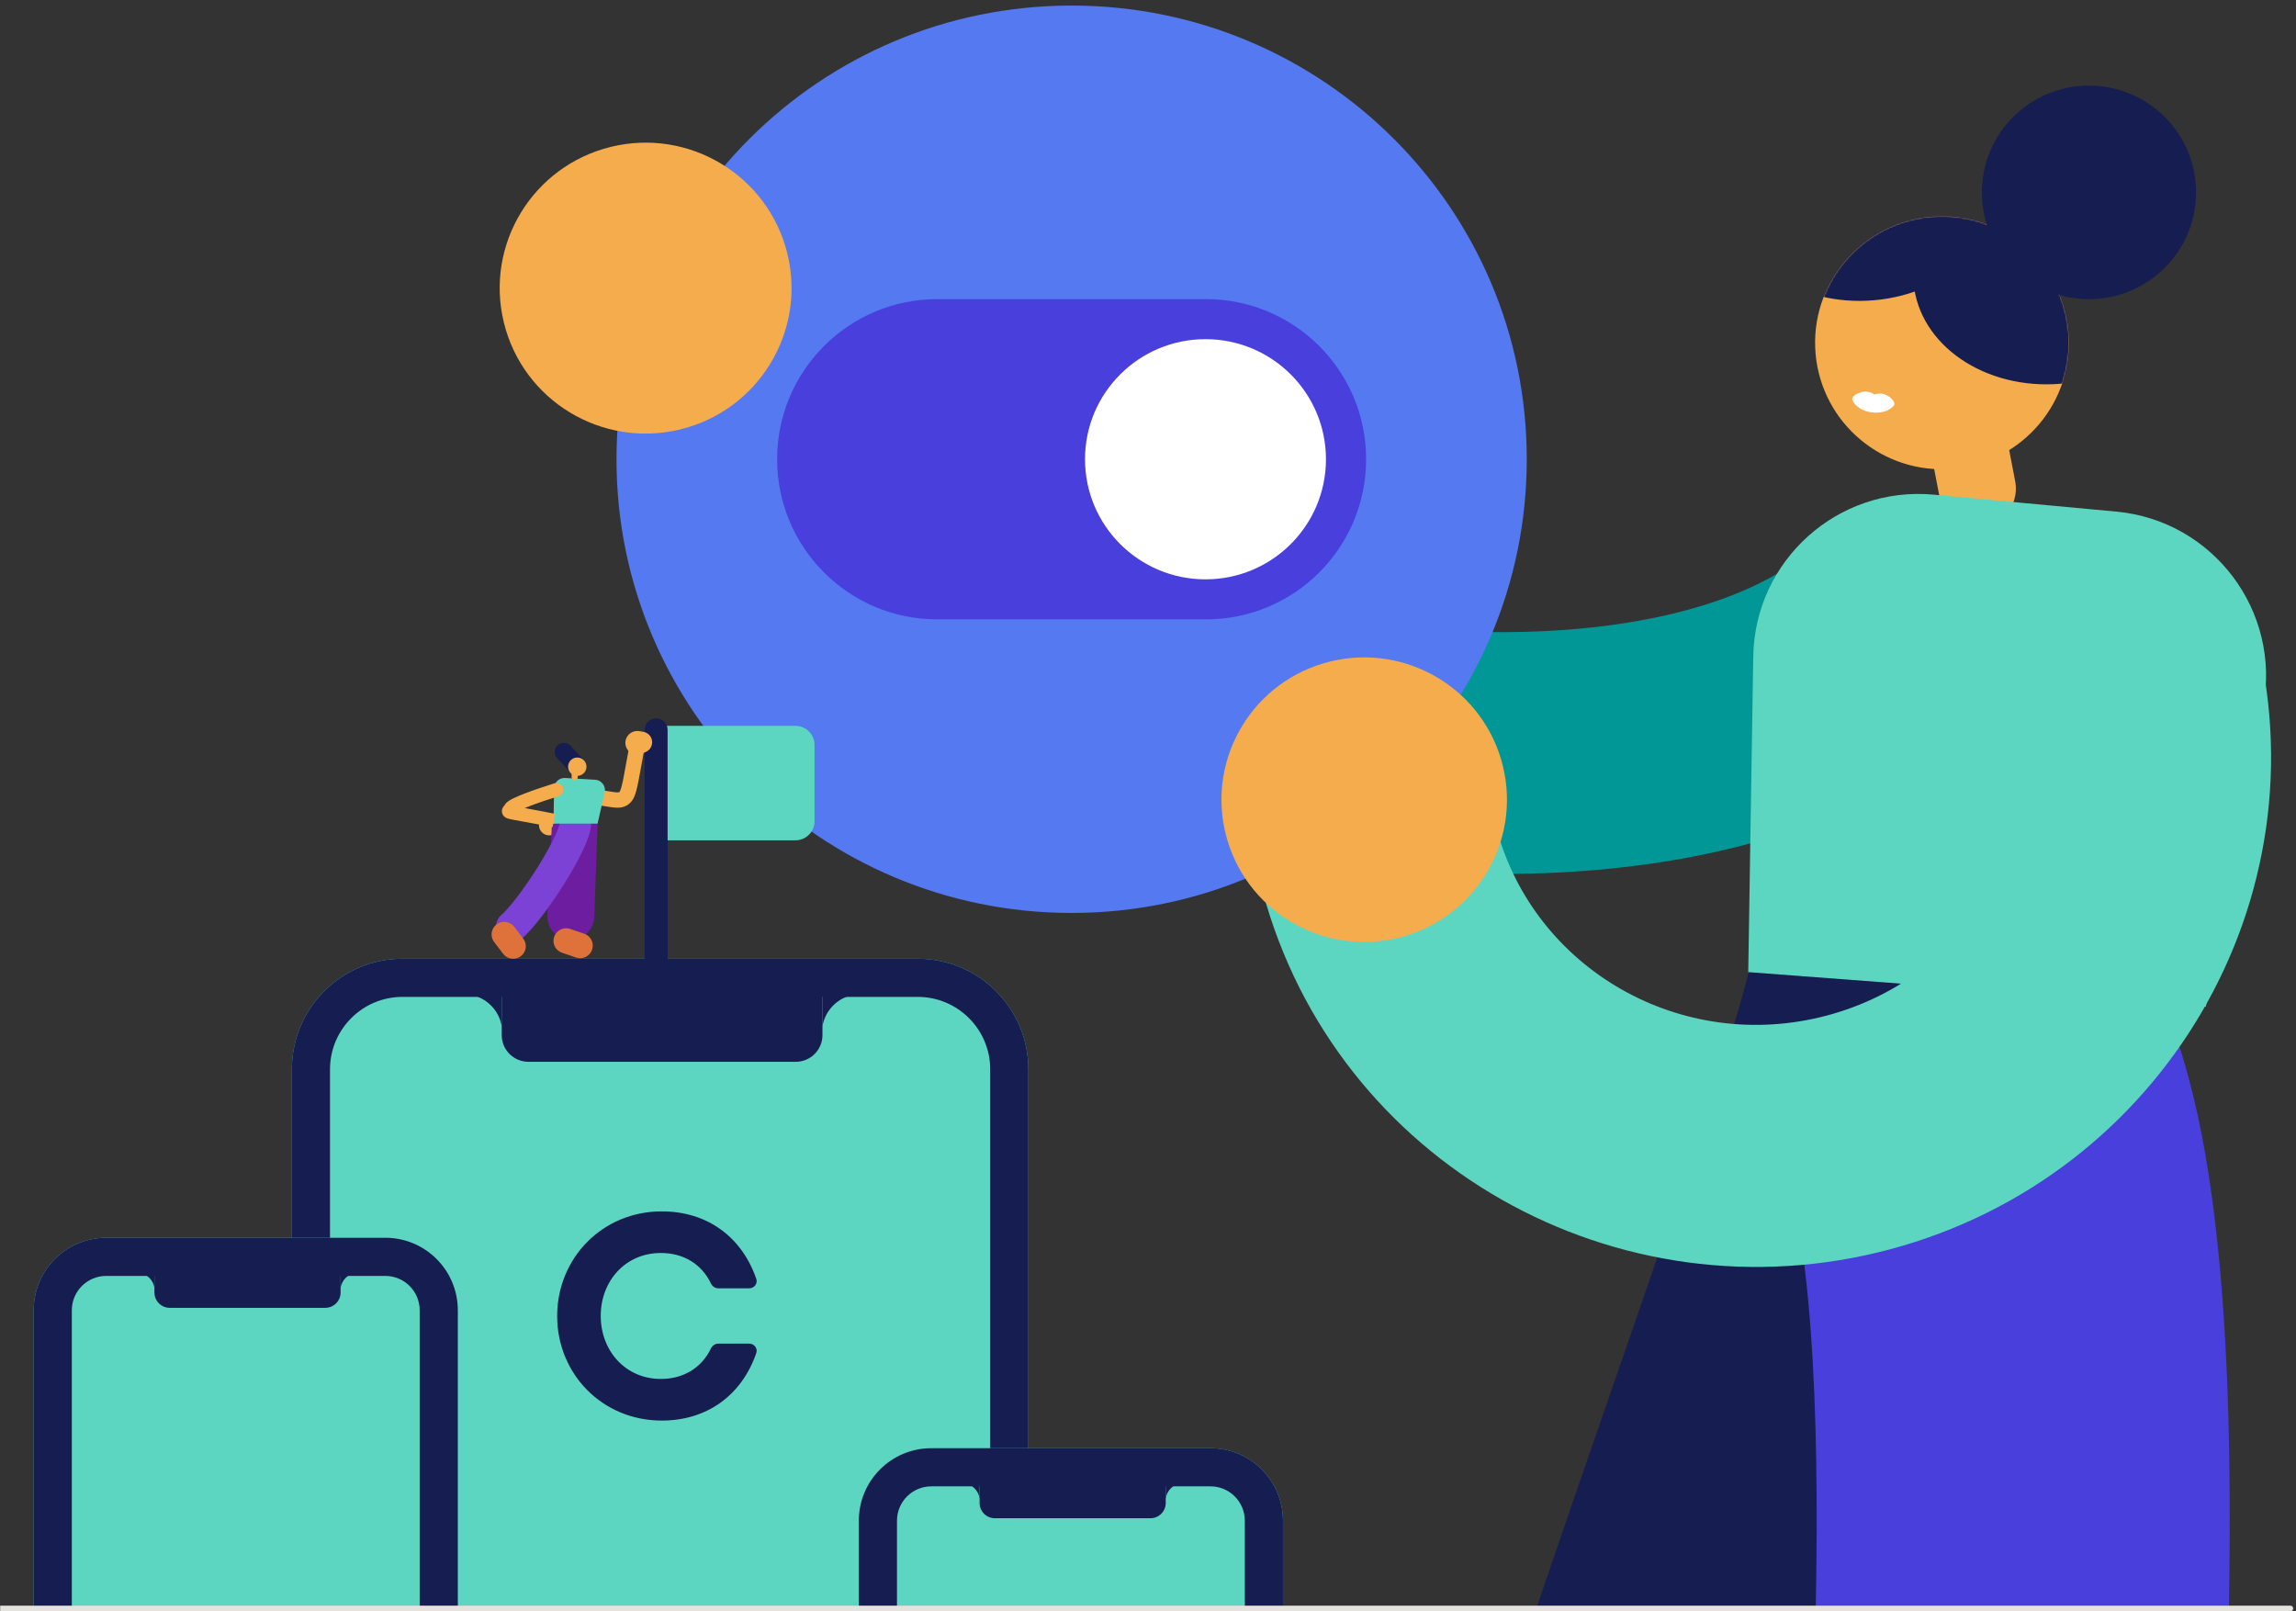
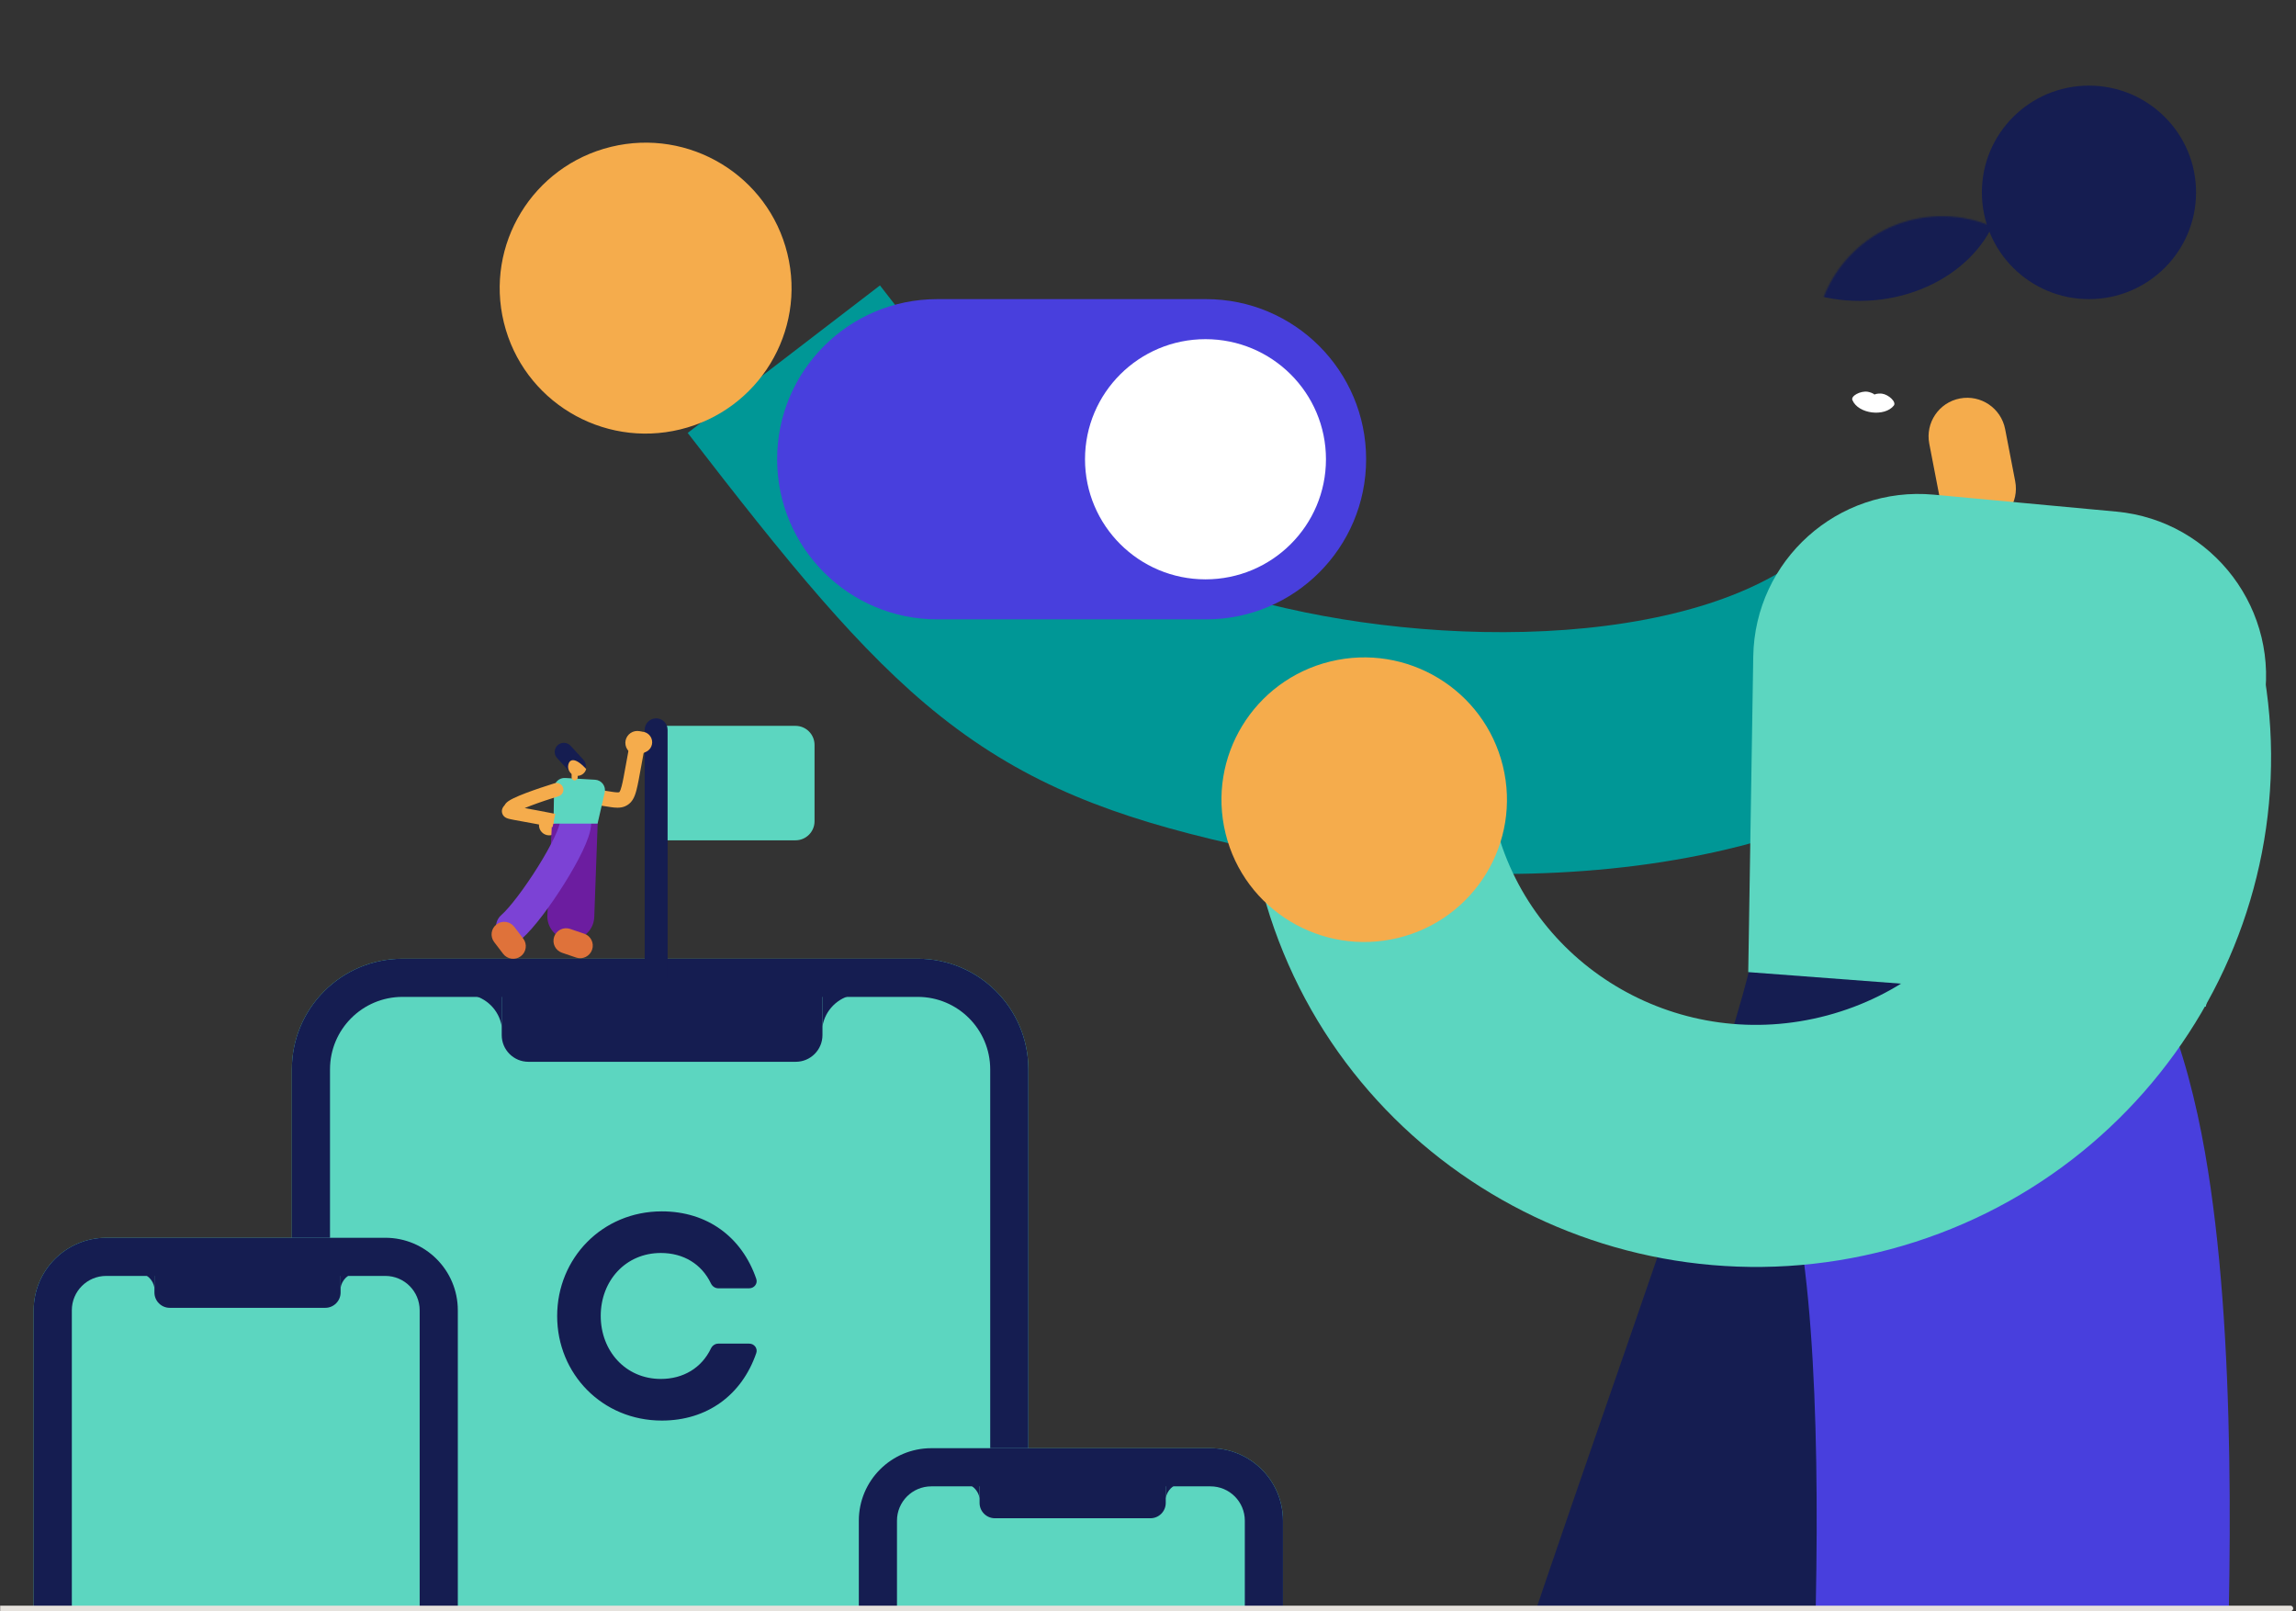
<svg xmlns="http://www.w3.org/2000/svg" width="1636" height="1148" viewBox="0 0 1636 1148" fill="none">
  <rect x="0" y="0" width="1636" height="1148" fill="#333333" stroke="none" />
  <mask id="mask0" mask-type="alpha" maskUnits="userSpaceOnUse" x="0" y="0" width="1636" height="1148">
    <path d="M0 0H1636V1148H0V0Z" fill="#C4C4C4" />
  </mask>
  <g mask="url(#mask0)">
-     <path d="M1293.68 252.004C1298.01 301.602 1341.85 338.311 1391.61 333.995C1441.37 329.68 1478.2 285.974 1473.87 236.376C1469.54 186.778 1425.69 150.07 1375.93 154.385C1326.18 158.701 1289.35 202.406 1293.68 252.004Z" fill="#F5AC4C" />
    <mask id="mask1" mask-type="alpha" maskUnits="userSpaceOnUse" x="1293" y="154" width="182" height="181">
      <path d="M1293.68 252.004C1298.01 301.602 1341.85 338.311 1391.61 333.995C1441.37 329.68 1478.2 285.974 1473.87 236.376C1469.54 186.778 1425.69 150.07 1375.93 154.385C1326.18 158.701 1289.35 202.406 1293.68 252.004Z" fill="#F5AC4C" />
    </mask>
    <g mask="url(#mask1)">
      <path d="M1330.62 279.09C1332.02 279.276 1334.75 280.165 1335.62 281.121C1336.72 280.428 1339.59 280.286 1340.99 280.473C1345.76 281.109 1351.42 286.43 1349.44 288.947C1343.03 297.172 1324.06 295.061 1319.89 285.005C1318.71 282.066 1325.65 278.426 1330.62 279.09Z" fill="white" />
      <path d="M1230.2 142.049C1234.07 186.447 1281.15 218.628 1335.35 213.928C1389.54 209.227 1430.33 169.426 1426.46 125.028C1422.58 80.63 1375.51 48.448 1321.31 53.148C1267.12 57.849 1226.32 97.651 1230.2 142.049Z" fill="#151D51" />
-       <path d="M1363.52 201.503C1367.4 245.9 1414.47 278.082 1468.67 273.382C1522.86 268.681 1563.65 228.88 1559.78 184.482C1555.9 140.084 1508.83 107.902 1454.63 112.603C1400.44 117.303 1359.64 157.105 1363.52 201.503Z" fill="#151D51" />
    </g>
    <path d="M1374.69 316.116C1371.81 301.189 1381.58 286.768 1396.51 283.906C1411.44 281.043 1425.87 290.823 1428.75 305.75L1435.92 342.887C1438.8 357.814 1429.03 372.235 1414.11 375.097C1399.18 377.96 1384.74 368.18 1381.86 353.253L1374.69 316.116Z" fill="#F5AC4C" />
    <path fill-rule="evenodd" clip-rule="evenodd" d="M1525.07 788.857C1531.19 767.008 1539.41 735.976 1541.39 709.031L1247.87 686.967C1248 685.257 1248.1 684.307 1248.05 684.299C1247.92 684.278 1246.65 691.345 1241.63 709.262C1235.96 729.48 1227.76 755.878 1217.46 787.436C1198.28 846.162 1173.51 917.602 1147.92 991.422C1146.03 996.872 1144.13 1002.33 1142.24 1007.81C1114.98 1086.44 1087.18 1166.94 1066.19 1232.62C1055.72 1265.37 1046.39 1296.18 1039.53 1322.18C1034.29 1342.04 1025.39 1376.84 1025.39 1408.13L1319.7 1408.6C1319.7 1414.06 1319.3 1417.39 1319.37 1417.4C1319.47 1417.42 1320.39 1411.67 1324.15 1397.46C1329.12 1378.59 1336.71 1353.27 1346.59 1322.35C1366.3 1260.69 1392.88 1183.67 1420.39 1104.3C1422.37 1098.6 1424.35 1092.88 1426.33 1087.16C1451.62 1014.21 1477.25 940.308 1497.29 878.929C1508.09 845.86 1517.76 814.939 1525.07 788.857Z" fill="#151D51" />
    <path fill-rule="evenodd" clip-rule="evenodd" d="M1578.42 871.215C1571.02 808.989 1556.2 724.729 1513.61 662.925L1271.21 829.186C1270.65 828.368 1270.78 828.779 1271.41 830.7C1273.44 836.877 1280.6 858.661 1286.16 905.384C1292.48 958.554 1294.71 1023.95 1294.45 1092.25C1294.2 1159.88 1291.54 1226.9 1288.87 1282.58C1288.2 1296.56 1287.48 1310.52 1286.8 1323.9C1284.97 1359.58 1283.34 1391.18 1283.34 1408.13L1577.66 1408.6C1577.66 1399.53 1578.6 1381.19 1580.08 1352.49C1580.87 1337.08 1581.81 1318.68 1582.85 1297.12C1585.6 1239.87 1588.49 1167.85 1588.77 1093.82C1589.04 1020.44 1586.78 941.525 1578.42 871.215Z" fill="#483FDD" />
    <path fill-rule="evenodd" clip-rule="evenodd" d="M1144.45 445.842C1222.52 435.806 1277.61 410.492 1306.38 376.154L1439 486.544C1369.85 569.087 1263.51 604.233 1166.46 616.71C1067.33 629.454 962.553 620.705 877.76 601.324C795.116 582.435 732.211 559.551 670.359 510.479C612.988 464.961 560.254 399.478 490.01 308.455L627.011 203.357C699.84 297.73 740.046 345.519 778.027 375.653C811.528 402.232 846.39 417.379 916.473 433.397C984.407 448.924 1068.46 455.61 1144.45 445.842Z" fill="#009796" />
    <path d="M1612.57 503.695C1625.6 435.499 1577.06 370.928 1507.93 364.512L1377.84 352.438C1309.58 346.104 1250.36 399.228 1249.27 467.766L1245.7 692.621L1571.74 717.219L1612.57 503.695Z" fill="#5CD6C0" />
-     <path d="M738.534 126.543C736.564 183.744 781.486 231.706 838.872 233.671C896.258 235.635 944.375 190.857 946.346 133.657C948.317 76.456 903.394 28.494 846.008 26.529C788.623 24.565 740.505 69.343 738.534 126.543Z" fill="#F5AC4C" />
-     <path d="M1087.88 327.213C1087.88 505.74 942.685 650.465 763.58 650.465C584.475 650.465 439.281 505.74 439.281 327.213C439.281 148.685 584.475 3.96 763.58 3.96C942.685 3.96 1087.88 148.685 1087.88 327.213Z" fill="#5579F0" />
    <path d="M859.333 213.124C922.342 213.124 973.422 264.204 973.422 327.213C973.422 390.223 922.342 441.302 859.333 441.302L667.83 441.302C604.821 441.302 553.741 390.223 553.741 327.213C553.741 264.203 604.82 213.124 667.83 213.124L859.333 213.124Z" fill="#483FDD" />
    <path d="M944.805 327.214C944.805 374.472 906.371 412.781 858.961 412.781C811.551 412.781 773.117 374.472 773.117 327.214C773.117 279.957 811.551 241.647 858.961 241.647C906.371 241.647 944.805 279.957 944.805 327.214Z" fill="white" />
    <path fill-rule="evenodd" clip-rule="evenodd" d="M1066.32 590.28C1093.22 690.378 1197.99 751.253 1301.92 723.496C1405.84 695.738 1466.04 590.805 1439.13 490.707L1605.84 446.182C1658.01 640.254 1540.75 838.307 1346.71 890.133C1152.67 941.959 951.775 828.878 899.605 634.806L1066.32 590.28Z" fill="#5CD6C0" />
    <path d="M947.913 471.299C893.348 484.591 859.924 539.457 873.259 593.846C886.593 648.235 941.637 681.551 996.202 668.259C1050.77 654.967 1084.19 600.101 1070.86 545.713C1057.52 491.324 1002.48 458.008 947.913 471.299Z" fill="#F5AC4C" />
    <path d="M435.357 104.619C379.579 118.206 345.412 174.291 359.043 229.889C372.675 285.488 428.942 319.544 484.72 305.957C540.498 292.37 574.665 236.284 561.033 180.686C547.402 125.088 491.135 91.032 435.357 104.619Z" fill="#F5AC4C" />
    <path d="M1564.79 137.062C1564.79 179.069 1530.63 213.122 1488.48 213.122C1446.34 213.122 1412.18 179.069 1412.18 137.062C1412.18 95.056 1446.34 61.003 1488.48 61.003C1530.63 61.003 1564.79 95.056 1564.79 137.062Z" fill="#151D51" />
    <path d="M207.961 761.922C207.961 718.383 243.257 683.087 286.796 683.087H653.919C697.458 683.087 732.754 718.383 732.754 761.922V1377C732.754 1410.03 705.978 1436.8 672.948 1436.8H267.767C234.737 1436.8 207.961 1410.03 207.961 1377V761.922Z" fill="#5CD6C0" />
    <path fill-rule="evenodd" clip-rule="evenodd" d="M653.919 710.272H286.796C258.27 710.272 235.145 733.397 235.145 761.922V1377C235.145 1395.01 249.75 1409.62 267.767 1409.62H672.948C690.964 1409.62 705.569 1395.01 705.569 1377V761.922C705.569 733.397 682.445 710.272 653.919 710.272ZM286.796 683.087C243.257 683.087 207.961 718.383 207.961 761.922V1377C207.961 1410.03 234.737 1436.8 267.767 1436.8H672.948C705.978 1436.8 732.754 1410.03 732.754 1377V761.922C732.754 718.383 697.458 683.087 653.919 683.087H286.796Z" fill="#151D51" />
    <path d="M357.499 708.707H334.928C346.466 710.623 355.571 719.669 357.499 731.205V708.707Z" fill="#151D51" />
    <path d="M586.038 708.707H608.609C597.071 710.623 587.967 719.669 586.038 731.205V708.707Z" fill="#151D51" />
    <path d="M357.5 708.707H586.039V737.488C586.039 747.997 577.519 756.517 567.01 756.517H376.529C366.02 756.517 357.5 747.997 357.5 737.488V708.707Z" fill="#151D51" />
    <path d="M611.953 1083.47C611.953 1054.95 635.078 1031.82 663.604 1031.82H862.52C891.046 1031.82 914.17 1054.95 914.17 1083.47V1429.92C914.17 1448.86 898.815 1464.22 879.874 1464.22H646.249C627.308 1464.22 611.953 1448.86 611.953 1429.92V1083.47Z" fill="#5CD6C0" />
    <path fill-rule="evenodd" clip-rule="evenodd" d="M862.52 1059.01H663.604C650.091 1059.01 639.138 1069.96 639.138 1083.47V1429.92C639.138 1433.85 642.322 1437.03 646.249 1437.03H879.874C883.802 1437.03 886.986 1433.85 886.986 1429.92V1083.47C886.986 1069.96 876.032 1059.01 862.52 1059.01ZM663.604 1031.82C635.078 1031.82 611.953 1054.95 611.953 1083.47V1429.92C611.953 1448.86 627.308 1464.22 646.249 1464.22H879.874C898.815 1464.22 914.17 1448.86 914.17 1429.92V1083.47C914.17 1054.95 891.046 1031.82 862.52 1031.82H663.604Z" fill="#151D51" />
    <path d="M697.995 1056.72H687.24C692.738 1057.63 697.076 1061.94 697.995 1067.44V1056.72Z" fill="#151D51" />
    <path d="M830.643 1056.72H841.398C835.901 1057.63 831.562 1061.94 830.643 1067.44V1056.72Z" fill="#151D51" />
    <path d="M697.996 1056.72H830.644V1070.82C830.644 1076.85 825.758 1081.73 819.732 1081.73H708.909C702.882 1081.73 697.996 1076.85 697.996 1070.82V1056.72Z" fill="#151D51" />
    <path d="M24 933.548C24 905.023 47.125 881.898 75.65 881.898H274.567C303.093 881.898 326.217 905.023 326.217 933.548V1280C326.217 1298.94 310.862 1314.29 291.921 1314.29H58.296C39.355 1314.29 24 1298.94 24 1280V933.548Z" fill="#5CD6C0" />
    <path fill-rule="evenodd" clip-rule="evenodd" d="M274.567 909.082H75.65C62.138 909.082 51.184 920.036 51.184 933.548V1280C51.184 1283.93 54.368 1287.11 58.296 1287.11H291.921C295.849 1287.11 299.033 1283.92 299.033 1280V933.548C299.033 920.036 288.079 909.082 274.567 909.082ZM75.65 881.898C47.125 881.898 24 905.023 24 933.548V1280C24 1298.94 39.355 1314.29 58.296 1314.29H291.921C310.862 1314.29 326.217 1298.94 326.217 1280V933.548C326.217 905.023 303.093 881.898 274.567 881.898H75.65Z" fill="#151D51" />
    <path d="M110.042 906.794H99.287C104.785 907.708 109.123 912.018 110.042 917.515V906.794Z" fill="#151D51" />
    <path d="M242.69 906.794H253.445C247.947 907.708 243.609 912.018 242.69 917.515V906.794Z" fill="#151D51" />
    <path d="M110.041 906.794H242.689V920.897C242.689 926.923 237.803 931.809 231.777 931.809H120.953C114.927 931.809 110.041 926.923 110.041 920.897V906.794Z" fill="#151D51" />
    <path d="M461.895 530.751C461.895 523.244 467.98 517.159 475.487 517.159H566.804C574.311 517.159 580.396 523.244 580.396 530.751V585.125C580.396 592.632 574.311 598.717 566.804 598.717H475.487C467.98 598.717 461.895 592.632 461.895 585.125V530.751Z" fill="#5CD6C0" />
    <path fill-rule="evenodd" clip-rule="evenodd" d="M467.536 511.816C472.04 511.816 475.692 515.467 475.692 519.971L475.692 697.15C475.692 701.654 472.04 705.306 467.536 705.306C463.032 705.306 459.381 701.654 459.381 697.15L459.381 519.971C459.381 515.467 463.032 511.816 467.536 511.816Z" fill="#151D51" />
    <path d="M449.663 530.226C450.426 534.33 454.382 537.041 458.5 536.281C462.618 535.52 465.338 531.576 464.575 527.472C463.812 523.367 459.855 520.656 455.737 521.417C451.619 522.177 448.9 526.121 449.663 530.226Z" fill="#F5AC4C" />
    <path d="M384.153 589.222C384.888 593.178 388.701 595.79 392.669 595.057C396.637 594.324 399.258 590.524 398.523 586.568C397.787 582.613 393.975 580.001 390.006 580.734C386.038 581.466 383.418 585.267 384.153 589.222Z" fill="#F5AC4C" />
    <path d="M426.175 577.994L393.263 587.087L390.024 652.039C389.634 659.857 394.725 666.889 402.274 668.961C412.682 671.817 423.045 664.21 423.437 653.426L426.175 577.994Z" fill="#6C1DA0" />
    <path d="M421.896 676.647C423.503 671.961 421.004 666.868 416.316 665.271L406.255 661.845C401.567 660.248 396.464 662.753 394.858 667.439C393.252 672.125 395.75 677.218 400.438 678.814L410.499 682.241C415.187 683.837 420.29 681.333 421.896 676.647Z" fill="#DF723A" />
    <path fill-rule="evenodd" clip-rule="evenodd" d="M398.893 586.259C398.9 586.21 398.901 586.203 398.901 586.235L421.255 586.195C421.255 589.676 420.309 593.252 419.307 596.23C418.236 599.414 416.765 602.877 415.076 606.418C411.693 613.514 407.12 621.578 402.184 629.464C392.559 644.842 380.448 661.305 371.927 668.737C367.275 672.794 360.215 672.326 356.157 667.69C352.1 663.054 352.582 656.007 357.235 651.95C363.054 646.874 373.692 632.91 383.23 617.67C387.876 610.247 391.989 602.954 394.895 596.86C396.351 593.807 397.426 591.217 398.116 589.167C398.725 587.356 398.862 586.458 398.893 586.259Z" fill="#7C42D5" />
    <path fill-rule="evenodd" clip-rule="evenodd" d="M420.035 567.877C420.249 564.87 422.861 562.603 425.868 562.813C429.118 563.04 432.184 563.53 434.624 563.92C435.408 564.045 436.128 564.16 436.769 564.253C438.186 564.458 439.212 564.559 440.005 564.56C440.758 564.56 441.024 564.464 441.038 564.459C441.038 564.459 441.039 564.459 441.038 564.459C441.35 564.328 441.398 564.283 441.557 564.036C441.874 563.543 442.357 562.473 442.98 560.047C443.856 556.641 444.743 551.738 446.095 544.264C446.691 540.964 447.379 537.163 448.196 532.769L458.932 534.752C458.18 538.795 457.526 542.408 456.943 545.631C455.534 553.425 454.536 558.941 453.556 562.753C452.856 565.476 452.029 567.926 450.742 569.928C449.298 572.176 447.448 573.602 445.258 574.522C441.854 575.952 437.962 575.456 435.193 575.056C434.285 574.925 433.395 574.783 432.502 574.64C430.167 574.268 427.816 573.892 425.095 573.702C422.087 573.492 419.822 570.884 420.035 567.877Z" fill="#F5AC4C" />
    <path d="M415.334 550.53C417.99 548.11 418.175 544.002 415.748 541.356L406.581 531.36C404.154 528.713 400.033 528.529 397.377 530.949C394.721 533.369 394.536 537.477 396.963 540.123L406.13 550.119C408.557 552.766 412.678 552.95 415.334 550.53Z" fill="#151D51" />
    <path d="M353.818 658.623C349.863 661.619 349.094 667.246 352.101 671.19L358.5 679.582C361.507 683.526 367.151 684.295 371.106 681.299C375.062 678.302 375.831 672.676 372.824 668.732L366.425 660.339C363.418 656.395 357.774 655.627 353.818 658.623Z" fill="#DF723A" />
    <path d="M394.819 561.605C394.891 557.371 398.477 554.049 402.704 554.299L424.068 555.561C428.663 555.832 431.911 560.168 430.88 564.655L425.785 586.838L394.385 586.838L394.819 561.605Z" fill="#5CD6C0" />
    <path fill-rule="evenodd" clip-rule="evenodd" d="M401.231 561.229C402.025 563.774 400.6 566.482 398.049 567.278C392.142 569.123 384.422 571.665 378.029 574.097C376.534 574.665 375.134 575.219 373.862 575.749C374.028 575.779 374.198 575.81 374.37 575.841C379.214 576.718 386.059 577.969 395.639 579.85L393.755 589.323C384.239 587.455 377.445 586.212 372.628 585.341C372.069 585.239 371.533 585.143 371.021 585.05C367.207 584.362 364.653 583.901 363.098 583.526C362.371 583.352 361.145 583.046 360.124 582.407C359.552 582.048 358.47 581.235 357.919 579.726C357.319 578.082 357.711 576.644 358.063 575.847C358.375 575.143 358.787 574.628 358.931 574.448C359.052 574.298 359.243 574.075 359.32 573.985C359.335 573.967 359.346 573.955 359.351 573.949C359.455 573.826 359.497 573.768 359.509 573.752C360.308 572.179 361.728 571.166 362.462 570.67C363.417 570.025 364.563 569.4 365.763 568.808C368.18 567.617 371.282 566.337 374.597 565.076C381.253 562.544 389.184 559.935 395.175 558.065C397.726 557.268 400.438 558.685 401.231 561.229Z" fill="#F5AC4C" />
    <path d="M445.738 530.873C446.611 535.475 451.06 538.494 455.676 537.616C460.292 536.738 463.325 532.296 462.452 527.694C461.579 523.092 457.129 520.073 452.514 520.951C447.898 521.828 444.864 526.271 445.738 530.873Z" fill="#F5AC4C" />
-     <path d="M404.989 544.614C404.076 548.108 406.177 551.678 409.682 552.589C413.188 553.5 416.77 551.405 417.684 547.911C418.597 544.417 416.496 540.846 412.991 539.936C409.485 539.025 405.903 541.119 404.989 544.614Z" fill="#F5AC4C" />
+     <path d="M404.989 544.614C404.076 548.108 406.177 551.678 409.682 552.589C413.188 553.5 416.77 551.405 417.684 547.911C409.485 539.025 405.903 541.119 404.989 544.614Z" fill="#F5AC4C" />
    <path d="M407.299 550.914C407.299 549.717 408.269 548.747 409.467 548.747C410.664 548.747 411.634 549.717 411.634 550.914L411.634 553.892C411.634 555.089 410.664 556.06 409.467 556.06C408.269 556.06 407.299 555.089 407.299 553.892L407.299 550.914Z" fill="#F5AC4C" />
    <path d="M470.874 892.734C487.018 892.734 499.961 900.619 506.563 914.432C507.539 916.475 509.536 917.895 511.799 917.895H533.877C537.431 917.895 540.034 914.532 538.878 911.172C528.612 881.323 503.97 863.081 471.553 863.081C429.178 863.081 397 896.441 397 937.664C397 978.888 429.178 1012.14 471.553 1012.14C503.97 1012.14 528.612 993.893 538.878 964.045C540.034 960.684 537.431 957.321 533.877 957.321H511.799C509.536 957.321 507.539 958.742 506.561 960.784C499.946 974.597 486.913 982.482 470.874 982.482C445.607 982.482 428.045 962.376 428.045 937.552C428.045 912.728 445.607 892.734 470.874 892.734Z" fill="#151D51" />
    <path fill-rule="evenodd" clip-rule="evenodd" d="M-22 1146C-22 1144.9 -21.105 1144 -20 1144L1632 1144C1633.1 1144 1634 1144.9 1634 1146C1634 1147.1 1633.1 1148 1632 1148L-20 1148C-21.105 1148 -22 1147.1 -22 1146Z" fill="#E6E2DD" />
  </g>
</svg>